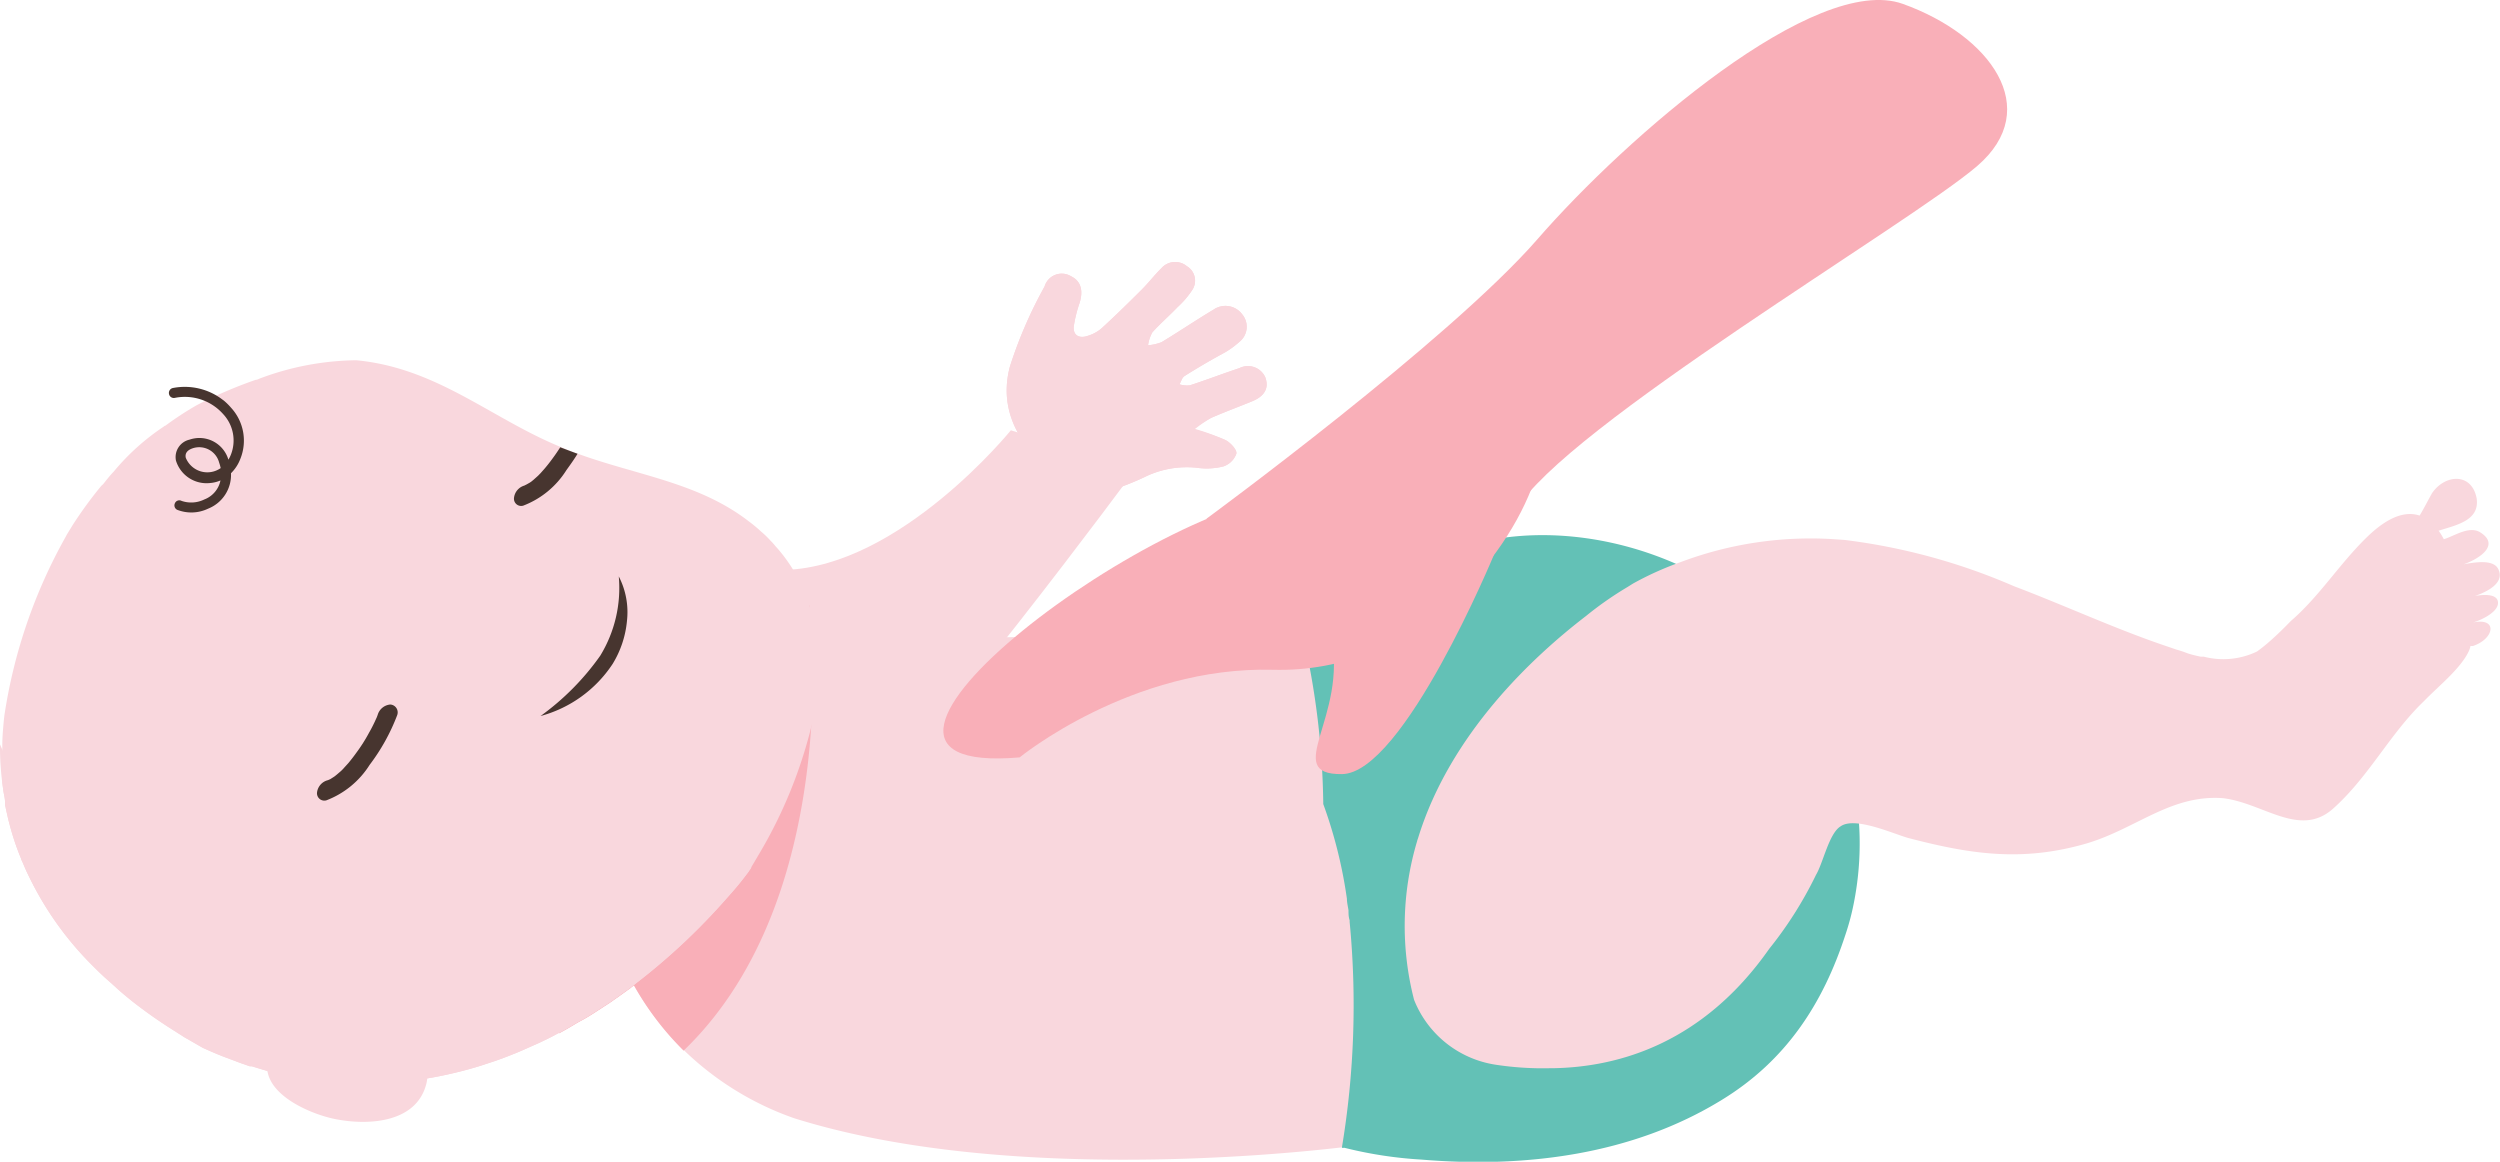
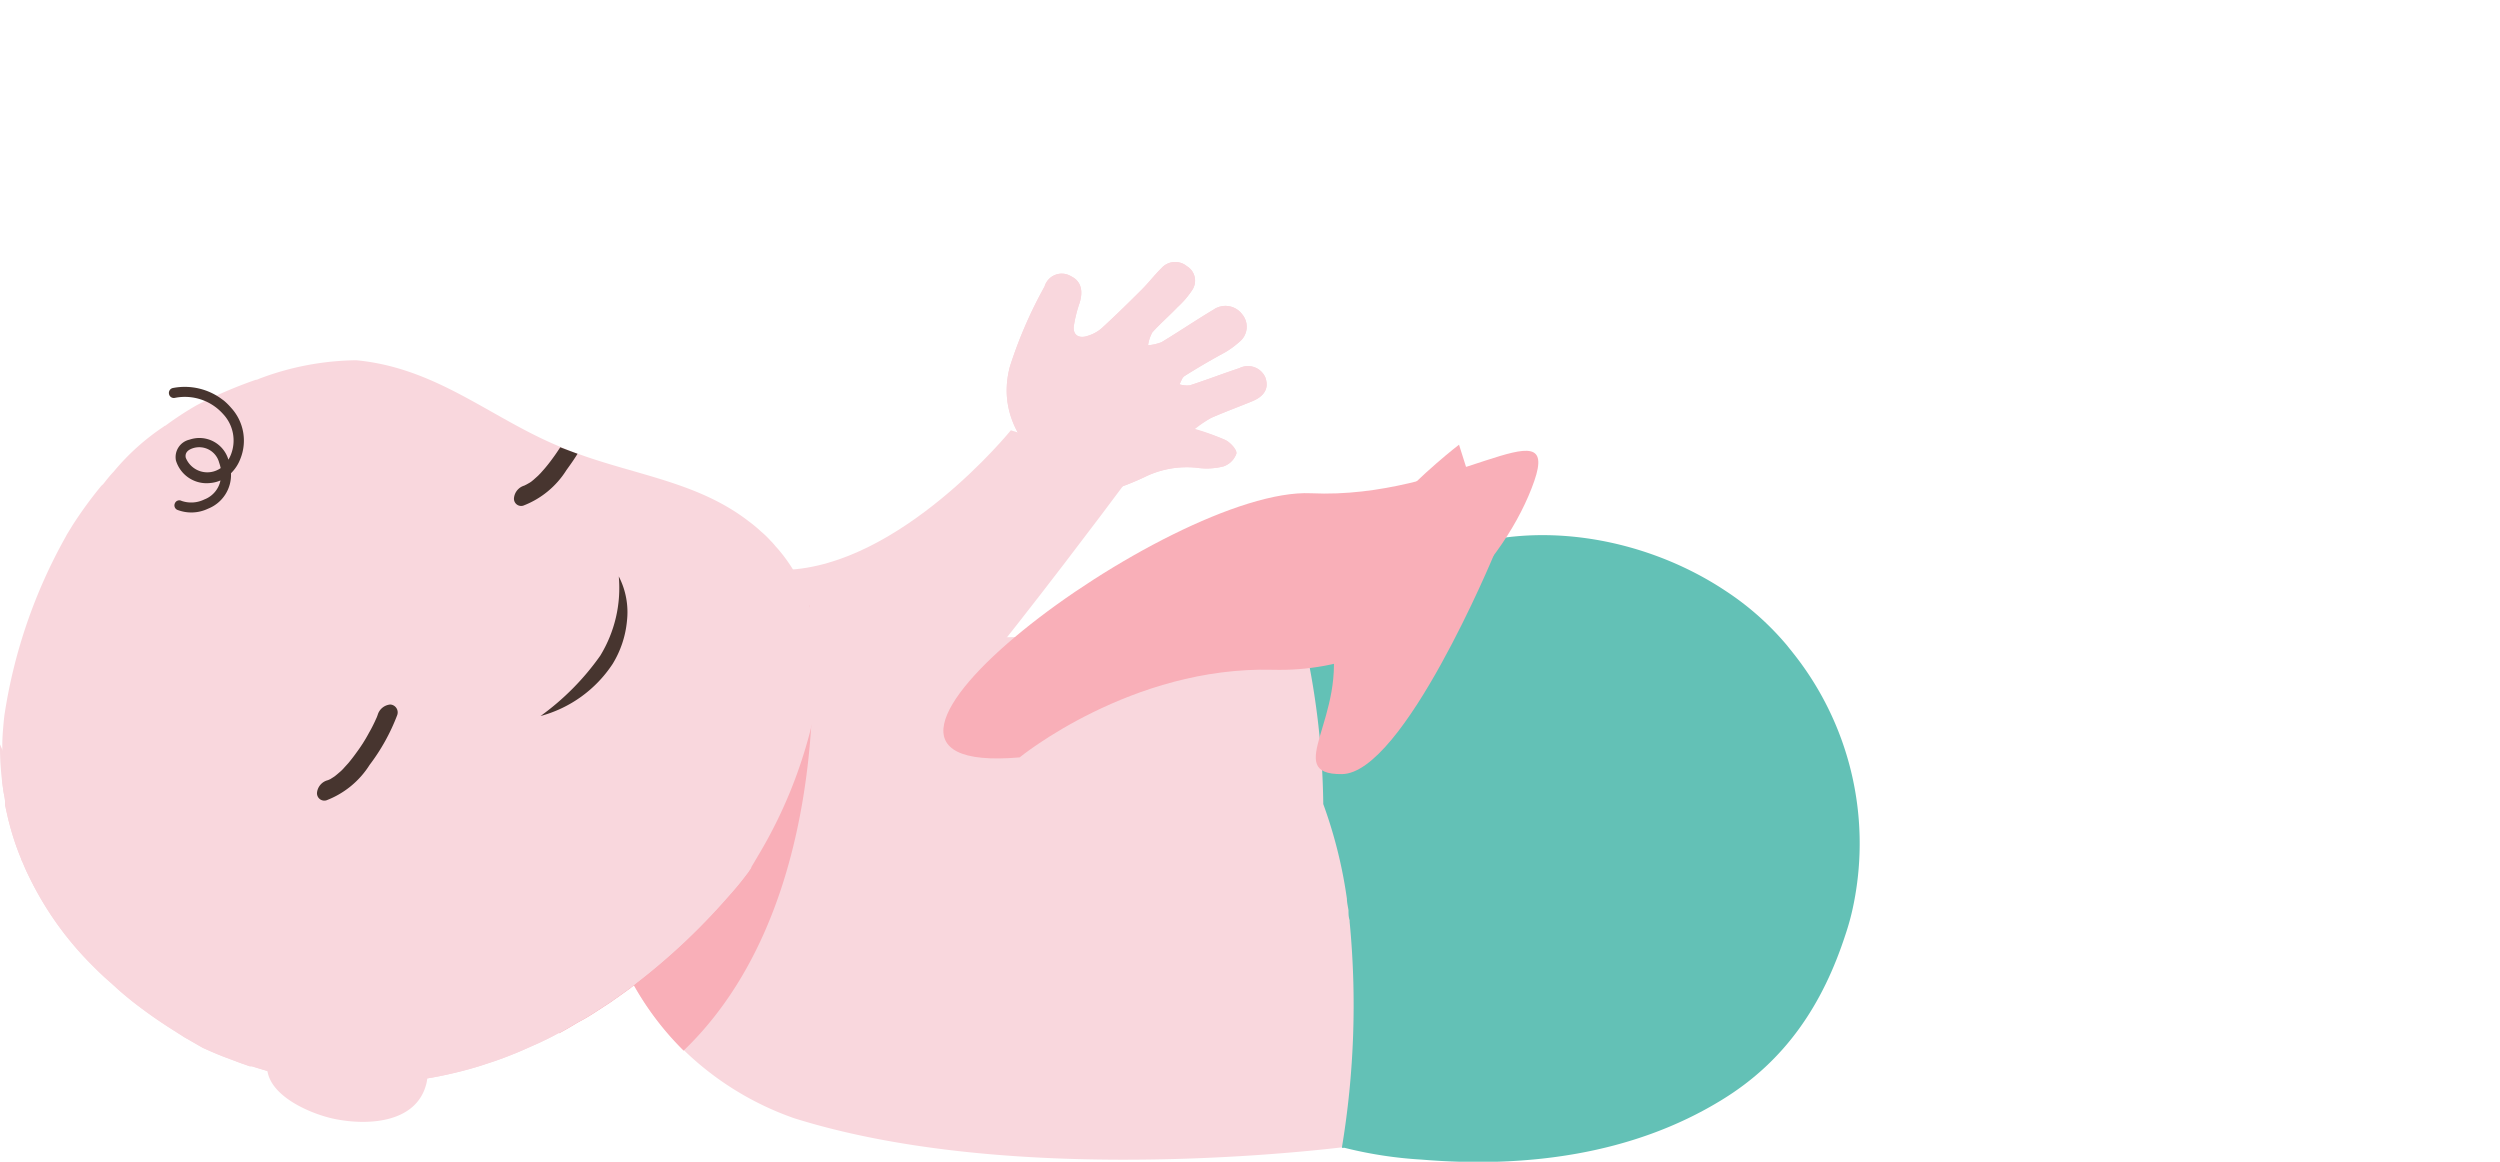
<svg xmlns="http://www.w3.org/2000/svg" viewBox="0 0 173.49 80.62">
  <defs>
    <style>.cls-1{fill:#f9d7dd;}.cls-2{fill:#63c1b6;}.cls-3{fill:#f9afb8;}.cls-4{fill:#47352f;}</style>
  </defs>
  <g id="Calque_2" data-name="Calque 2">
    <g id="Elements">
      <g id="LQg16D">
        <path class="cls-1" d="M84.05,29c.93-.41,1.89-.76,2.84-1.15s1.17-1,.91-1.68A1.32,1.32,0,0,0,86,25.55c-1.15.38-2.28.82-3.43,1.19a1.82,1.82,0,0,1-.72-.07c.12-.2.18-.47.36-.58C83.1,25.53,84,25,85,24.46A6,6,0,0,0,86,23.73a1.34,1.34,0,0,0,.21-1.91,1.45,1.45,0,0,0-2-.33c-1.22.73-2.4,1.53-3.61,2.26a3.42,3.42,0,0,1-.93.21,2.65,2.65,0,0,1,.3-.9c.55-.61,1.18-1.15,1.75-1.75a6.11,6.11,0,0,0,1-1.16,1.17,1.17,0,0,0-.36-1.68,1.27,1.27,0,0,0-1.76.14c-.47.46-.88,1-1.35,1.47-.92.92-1.85,1.83-2.81,2.71a2.66,2.66,0,0,1-1,.53c-.59.19-1-.09-.92-.7a9.14,9.14,0,0,1,.4-1.6c.27-.87.08-1.52-.58-1.84a1.24,1.24,0,0,0-1.85.7,30.64,30.64,0,0,0-2.41,5.57c-.88,3.35,1,5.8,3.4,7.91a3.51,3.51,0,0,0,3.62.67c.84-.28,1.67-.6,2.49-1a6.61,6.61,0,0,1,3.46-.57,4.75,4.75,0,0,0,1.84-.09,1.44,1.44,0,0,0,.91-.89c.05-.27-.41-.76-.75-.94a16.46,16.46,0,0,0-2.18-.79A8.94,8.94,0,0,1,84.05,29Z" />
        <path class="cls-1" d="M82.89,29.8A8.94,8.94,0,0,1,84.05,29c.93-.41,1.89-.76,2.84-1.15s1.17-1,.91-1.68A1.32,1.32,0,0,0,86,25.55c-1.15.38-2.28.82-3.43,1.19a1.82,1.82,0,0,1-.72-.07c.12-.2.18-.47.36-.58C83.1,25.53,84,25,85,24.46A6,6,0,0,0,86,23.73a1.34,1.34,0,0,0,.21-1.91,1.45,1.45,0,0,0-2-.33c-1.22.73-2.4,1.53-3.61,2.26a3.42,3.42,0,0,1-.93.21,2.65,2.65,0,0,1,.3-.9c.55-.61,1.18-1.15,1.75-1.75a6.11,6.11,0,0,0,1-1.16,1.17,1.17,0,0,0-.36-1.68,1.27,1.27,0,0,0-1.76.14c-.47.46-.88,1-1.35,1.47-.92.92-1.85,1.83-2.81,2.71a2.66,2.66,0,0,1-1,.53c-.59.19-1-.09-.92-.7a9.14,9.14,0,0,1,.4-1.6c.27-.87.08-1.52-.58-1.84a1.24,1.24,0,0,0-1.85.7,30.64,30.64,0,0,0-2.41,5.57c-.88,3.35,1,5.8,3.4,7.91a3.51,3.51,0,0,0,3.62.67c.84-.28,1.67-.6,2.49-1a6.61,6.61,0,0,1,3.46-.57,4.75,4.75,0,0,0,1.84-.09,1.44,1.44,0,0,0,.91-.89c.05-.27-.41-.76-.75-.94A16.46,16.46,0,0,0,82.89,29.8Z" />
      </g>
      <path class="cls-1" d="M70.15,29.86s-7.64,9.43-15.66,9.69S53,61.76,58.44,57.28,78.79,32.57,78.79,32.57Z" />
-       <path class="cls-1" d="M111.48,59.42c-.37,1.94-.61,4-.93,6.18v0A39,39,0,0,1,109.42,71a17.51,17.51,0,0,1-1.11,2.88c-2.3,4.76-7.77,4.94-12.54,5.29-.66,0-1.31.09-2,.12l.83.15-1.29.16h0c-5.13.61-24.17,2.4-38.2-2a20.89,20.89,0,0,1-7.67-4.74A20.46,20.46,0,0,1,44,68.39a0,0,0,0,1,0,0c-.26-.46-.5-.92-.71-1.36a21.6,21.6,0,0,1-1.41-3.77,16.77,16.77,0,0,1-.51-2.51,17.16,17.16,0,0,1,6.21-15.15l.48-.4A14,14,0,0,1,56.17,42a16.46,16.46,0,0,1,8.27,2.09l.66,0c1.17.08,2.36.13,3.53.13,1.7,0,3.35,0,5-.11,2.81-.16,5.43-.46,7.75-.8l.44-.06c.4-.05.79-.12,1.16-.18,2.21-.36,4-.74,5.32-1h.11L90.23,42c1.78-.1,3.57-.23,5.36-.39,4.24-.35,11.48-2.12,14.83,1.41a7.45,7.45,0,0,1,1.12,1.52C113.89,48.76,112.26,55.19,111.48,59.42Z" />
+       <path class="cls-1" d="M111.48,59.42c-.37,1.94-.61,4-.93,6.18v0A39,39,0,0,1,109.42,71a17.51,17.51,0,0,1-1.11,2.88c-2.3,4.76-7.77,4.94-12.54,5.29-.66,0-1.31.09-2,.12l.83.15-1.29.16h0c-5.13.61-24.17,2.4-38.2-2a20.89,20.89,0,0,1-7.67-4.74A20.46,20.46,0,0,1,44,68.39a0,0,0,0,1,0,0c-.26-.46-.5-.92-.71-1.36a21.6,21.6,0,0,1-1.41-3.77,16.77,16.77,0,0,1-.51-2.51,17.16,17.16,0,0,1,6.21-15.15l.48-.4A14,14,0,0,1,56.17,42a16.46,16.46,0,0,1,8.27,2.09l.66,0c1.17.08,2.36.13,3.53.13,1.7,0,3.35,0,5-.11,2.81-.16,5.43-.46,7.75-.8l.44-.06c.4-.05.79-.12,1.16-.18,2.21-.36,4-.74,5.32-1L90.23,42c1.78-.1,3.57-.23,5.36-.39,4.24-.35,11.48-2.12,14.83,1.41a7.45,7.45,0,0,1,1.12,1.52C113.89,48.76,112.26,55.19,111.48,59.42Z" />
      <path class="cls-2" d="M124.42,45.3l-.07-.09-.26-.32-.06-.08s0,0,0,0A19.54,19.54,0,0,0,119.74,41c-5.87-3.9-14-5.19-20.29-2.27a11.87,11.87,0,0,0-1.18.6c-2.75.27-8.08-1.07-8,2.4V42c0,.06,0,.12,0,.18,0,.65,0,1.3,0,2a.64.64,0,0,0,.15-.08,54.66,54.66,0,0,1,1.41,11.7,32.32,32.32,0,0,1,1.64,6.57c0,.26.07.53.11.8h0c0,.22,0,.45.08.7,0,0,0,.07,0,.11a60.31,60.31,0,0,1-.54,15.67.55.55,0,0,0,.17,0h0a28.69,28.69,0,0,0,5.34.82c7.17.6,14.63-.31,20.87-4.15,4.43-2.71,7-6.65,8.56-11.44a17,17,0,0,0,.59-2.22A21.21,21.21,0,0,0,124.42,45.3ZM99.13,39.16a3.29,3.29,0,0,1-.77.15C98.62,39.26,98.87,39.2,99.13,39.16Z" />
-       <path class="cls-1" d="M103.81,73.89a7.26,7.26,0,0,1-5.68-4.51,20.53,20.53,0,0,1,.21-11,1.39,1.39,0,0,1,.06-.19c2.22-7.27,8-12.63,11.66-15.44a24,24,0,0,1,2.86-2l.4-.25h0A21.76,21.76,0,0,1,116.65,39a25.59,25.59,0,0,1,10.48-1.59l.88.06a42.54,42.54,0,0,1,11.75,3.21c3.49,1.32,6.91,2.91,10.43,4.11l.82.28c.2.06.42.12.7.23s.68.2,1,.27l.22,0a5.39,5.39,0,0,0,3.7-.36c.26-.19.52-.39.77-.61.63-.54,1.19-1.11,1.58-1.51,1.94-1.67,3.34-3.91,5.19-5.73l0,0c1.53-1.52,2.76-1.91,3.74-1.58.3-.49.55-1,.86-1.55.89-1.32,2.76-1.46,3.1.36.22,1.55-1.44,1.85-2.64,2.24a4.2,4.2,0,0,1,.36.59c.73-.22,1.73-.93,2.49-.5,1.43.86.07,1.82-1.11,2.24,1-.19,2.16-.32,2.43.4.37.88-.72,1.48-1.65,1.8.65-.12,1.38-.12,1.56.27.3.73-1.06,1.39-1.7,1.57,1.75-.37,1.5,1.13,0,1.63l-.17,0a1.49,1.49,0,0,1-.13.39c-.58,1.21-2.14,2.44-3.09,3.43-2.37,2.26-3.85,5.29-6.35,7.5-2.31,2-4.81-.43-7.61-.76-3.62-.26-6,2.11-9.45,3.14-4.44,1.29-8,.77-12.36-.37-1-.27-3.71-1.52-4.71-.82-.81.47-1.22,2.55-1.72,3.38a27,27,0,0,1-3.24,5.12c-4.54,6.48-10.33,8.21-15,8.29h-.23A21.63,21.63,0,0,1,103.81,73.89Z" />
      <path class="cls-3" d="M56.29,50.48c-.45,6.78-2.35,16.18-8.85,22.43A20.46,20.46,0,0,1,44,68.39h0a1.88,1.88,0,0,0-.24.18l-.64.46-.78.55-1,.65c-.31.2-.64.41-1,.6s-.76.45-1.16.67h0l-.38.21h0a22.3,22.3,0,0,1,.13-3c.09-.85.19-1.42.19-1.42l2.74-4.06L56.17,42A50,50,0,0,1,56.29,50.48Z" />
      <path class="cls-1" d="M56.29,50.48a32.52,32.52,0,0,1-3.58,8.73h0l-.55.93-.21.35-.29.38-.22.28c-.17.22-.39.48-.66.79l-.32.36a44.27,44.27,0,0,1-6.29,5.91l-.2.17h0a1.88,1.88,0,0,0-.24.18l-.64.46-.78.55-1,.65c-.31.2-.64.41-1,.6s-.76.45-1.16.67h0l-.38.2-.54.29-.2.1c-.29.14-.57.28-.87.41s-.89.4-1.35.59l-.58.23-.59.22-.22.08-1,.33c-.41.13-.83.25-1.25.36s-1.13.28-1.7.39c-.28.06-.57.11-.86.15h0s0,0,0,0c-.44.07-.88.13-1.33.18a25.71,25.71,0,0,1-2.8.15l-1,0-.77,0-.49,0c-.77-.07-1.57-.18-2.38-.33l-.84-.17c-.47-.11-.94-.22-1.42-.35l-.34-.1-.75-.23-.14,0c-.34-.12-.67-.23-1-.36l-.75-.28c-.5-.19-1-.41-1.51-.64l-1.29-.74-1.08-.69q-1.26-.81-2.49-1.77c-.4-.32-.79-.64-1.18-1s-.59-.52-.88-.79-.57-.55-.85-.83A22.52,22.52,0,0,1,2,60.8c-.13-.26-.25-.52-.36-.79l-.09-.21a1,1,0,0,1-.09-.22,17.79,17.79,0,0,1-.75-2.2c-.06-.22-.12-.44-.17-.66s-.13-.58-.19-.88v0a.88.88,0,0,1,0-.16c0-.3-.1-.6-.13-.89l-.06-.46c0-.11,0-.21,0-.32s0-.47,0-.7v-.07c0-.52,0-1,0-1.56s.07-1.35.14-2A36.35,36.35,0,0,1,4.57,37.23h0c.07-.15.17-.29.25-.43h0s.08-.12.19-.31a28.32,28.32,0,0,1,2-2.75.83.83,0,0,1,.14-.13c.23-.29.46-.59.74-.88,0,0,0,0,0,0l0,0a16,16,0,0,1,3.48-3.13.17.17,0,0,1,.11-.06,21.91,21.91,0,0,1,2.17-1.42,30.93,30.93,0,0,1,4.09-1.76h0c.12,0,.24-.08.36-.12A19.57,19.57,0,0,1,24.72,25c5.48.52,9.16,3.86,13.81,5.86l.38.16c.39.17.78.32,1.17.46,4.13,1.51,8.39,2,11.87,4.69a10,10,0,0,1,.88.73,6.25,6.25,0,0,1,.64.62l.06.06a1.66,1.66,0,0,1,.13.14c.1.11.17.21.28.32A11.26,11.26,0,0,1,56.17,42,15.74,15.74,0,0,1,56.29,50.48Z" />
      <path class="cls-1" d="M52.14,60.15c0,.12-.14.23-.2.35l-.29.38-.22.28c-.17.22-.39.48-.66.79l-.32.36a44.27,44.27,0,0,1-6.29,5.91l-.21.16h0a1.88,1.88,0,0,0-.24.18l-.64.46-.78.55-1,.65c-.31.2-.64.41-1,.6s-.76.45-1.16.67h0l-.38.21-.54.28-.2.1c-.29.14-.57.28-.87.41s-.89.4-1.35.59l-.58.23-.59.22-.22.08-1,.33c-.41.13-.83.25-1.25.36s-1.13.28-1.7.39l-.86.16s0,0,0,0c-.44.07-.88.13-1.33.18a25.71,25.71,0,0,1-2.8.15l-1,0-.77,0-.49,0c-.77-.07-1.57-.18-2.38-.33l-.84-.17c-.47-.11-.94-.22-1.42-.35l-.34-.1-.75-.23-.14,0c-.34-.12-.67-.23-1-.36l-.75-.28c-.5-.19-1-.41-1.51-.64l-1.29-.74-1.08-.69q-1.26-.81-2.49-1.77c-.4-.32-.79-.64-1.18-1s-.59-.52-.88-.79-.57-.55-.85-.83A22.52,22.52,0,0,1,2,60.8c-.13-.26-.25-.52-.36-.79l-.09-.21a1,1,0,0,1-.09-.22,17.79,17.79,0,0,1-.75-2.2c-.06-.22-.12-.44-.17-.66s-.13-.58-.19-.88l0-.18c0-.3-.1-.6-.13-.89A19.71,19.71,0,0,1,0,51.66,27.18,27.18,0,0,0,10.81,64c7.43,4.86,19.09,7.19,28.09,4.69a20.61,20.61,0,0,0,2.68-.92c.56-.24,1.11-.5,1.66-.79A39.29,39.29,0,0,0,52.14,60.15Z" />
      <path class="cls-1" d="M28.32,72.45l0,0A8.8,8.8,0,0,0,25.6,71.3a4.1,4.1,0,0,0-1-.07l.32,0h0a23.63,23.63,0,0,1-2.4,0,7.89,7.89,0,0,0-1.71.15h0a2.78,2.78,0,0,0-2.09,1.75c-1.05,2.53,2.61,4.12,4.45,4.51,2.22.47,5.61.35,6.38-2.3a2.4,2.4,0,0,0-.93-2.69C28.5,72.58,28.41,72.5,28.32,72.45Z" />
      <path class="cls-4" d="M42.94,40a5.4,5.4,0,0,1,.57,3.08,6.94,6.94,0,0,1-1,3,8.7,8.7,0,0,1-5,3.61,17.82,17.82,0,0,0,4.14-4.18A9,9,0,0,0,42.94,40Z" />
      <path class="cls-4" d="M27.09,48.89a1,1,0,0,0-.88.72l-.06.16h0l-.15.33c-.12.25-.24.49-.38.73a11.09,11.09,0,0,1-.9,1.42c-.17.24-.35.47-.54.7l-.3.33-.07.08-.14.14-.28.24-.16.13-.09.06-.22.14-.16.07h0A1,1,0,0,0,22,55a.51.51,0,0,0,.65.54,6.13,6.13,0,0,0,3-2.46,13.87,13.87,0,0,0,1.91-3.44A.55.55,0,0,0,27.09,48.89Z" />
      <path class="cls-4" d="M40.08,31.49c-.24.39-.5.76-.77,1.13a6.11,6.11,0,0,1-3,2.47.5.5,0,0,1-.64-.54,1,1,0,0,1,.71-.85h0l.16-.08.23-.13.09-.06.16-.13.28-.25a1.85,1.85,0,0,0,.14-.14l.07-.07.3-.34q.28-.33.54-.69c.2-.27.36-.51.53-.77C39.3,31.2,39.69,31.35,40.08,31.49Z" />
      <path class="cls-4" d="M15.51,27.78a4.15,4.15,0,0,1,.52.51,3.37,3.37,0,0,1,.65,3.55,2.76,2.76,0,0,1-.65,1,2.52,2.52,0,0,1-1.59,2.46,2.69,2.69,0,0,1-2.14.08.34.34,0,0,1-.16-.46.33.33,0,0,1,.46-.16,2.06,2.06,0,0,0,1.58-.1,1.79,1.79,0,0,0,1.12-1.32,2.24,2.24,0,0,1-.72.18,2.22,2.22,0,0,1-2.37-1.56,1.24,1.24,0,0,1,.94-1.45,2.1,2.1,0,0,1,2.7,1.39l0,0a2.16,2.16,0,0,0,.17-.34,2.68,2.68,0,0,0-.54-2.83,3.55,3.55,0,0,0-3.34-1.12.34.34,0,0,1-.41-.26.35.35,0,0,1,.25-.42,4.32,4.32,0,0,1,3.51.84Zm-.19,4.73a3,3,0,0,0-.11-.4,1.43,1.43,0,0,0-1.84-1c-.38.13-.54.35-.48.65a1.61,1.61,0,0,0,2.43.72Z" />
      <path class="cls-3" d="M70.76,52.56s7.75-6.34,17.58-6.08,16.26-7.71,18.13-13.09-5.76,1.3-15.49.84S54.09,54,70.76,52.56Z" />
-       <path class="cls-3" d="M83.72,36s16.84-12.35,23-19.43S126-1.9,132.05.27s9.8,7.26,5.16,11.25-28.72,18.18-32,23.88-14.12,3.21-14.12,3.21Z" />
      <path class="cls-3" d="M103.67,38.51S97.39,53.67,93.13,53.72s.46-4-.77-9.58,8.89-13.28,8.89-13.28Z" />
    </g>
  </g>
</svg>